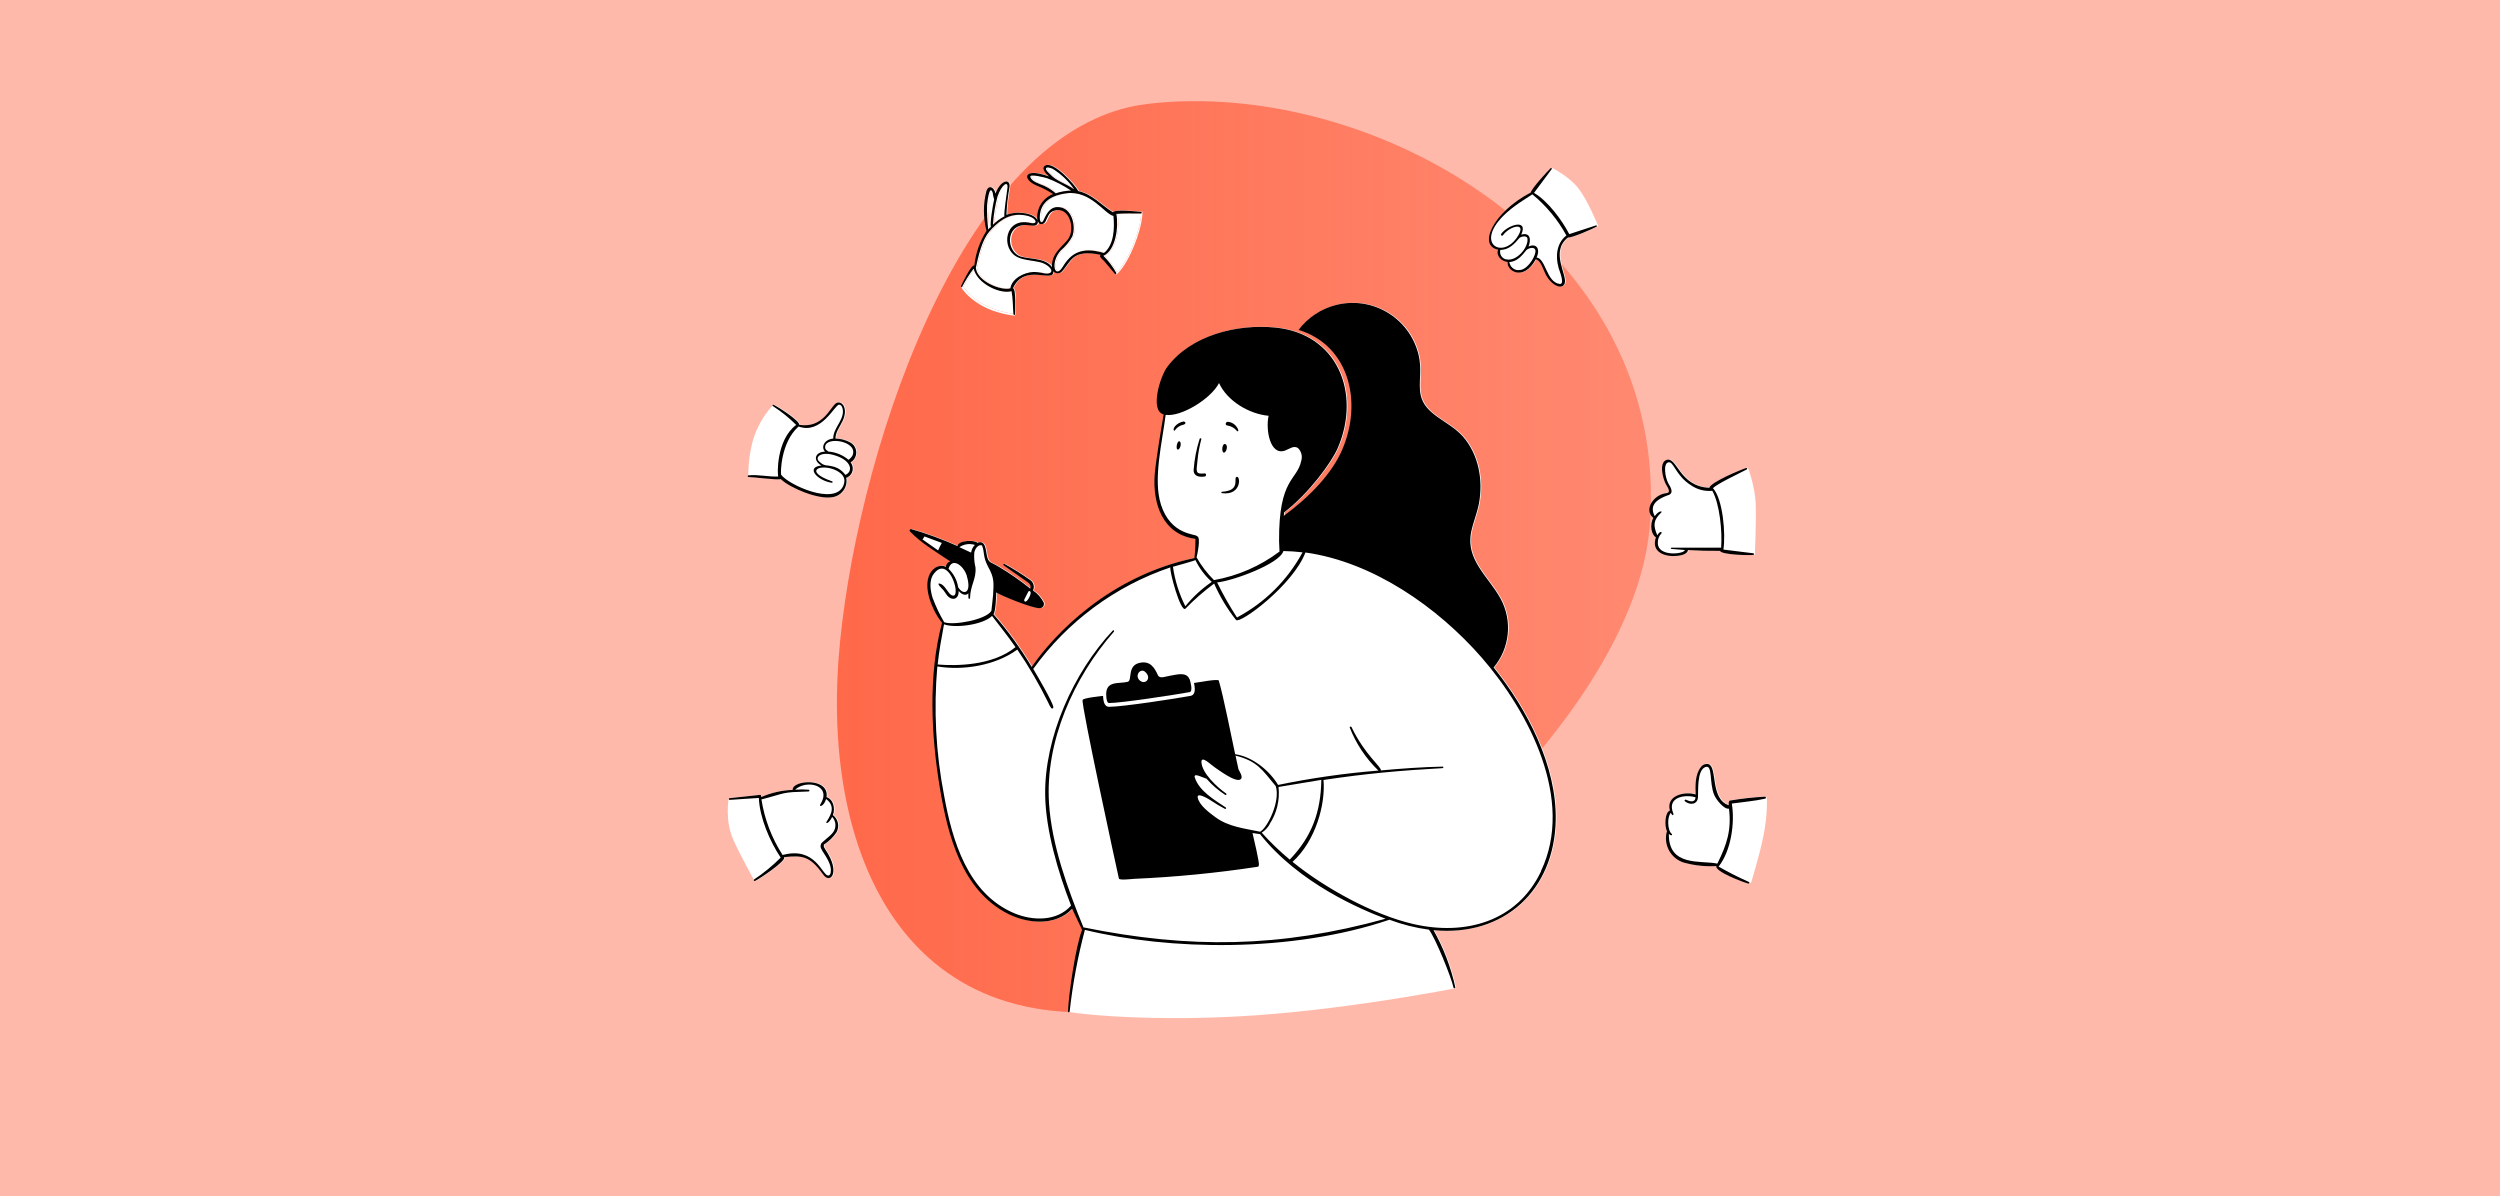
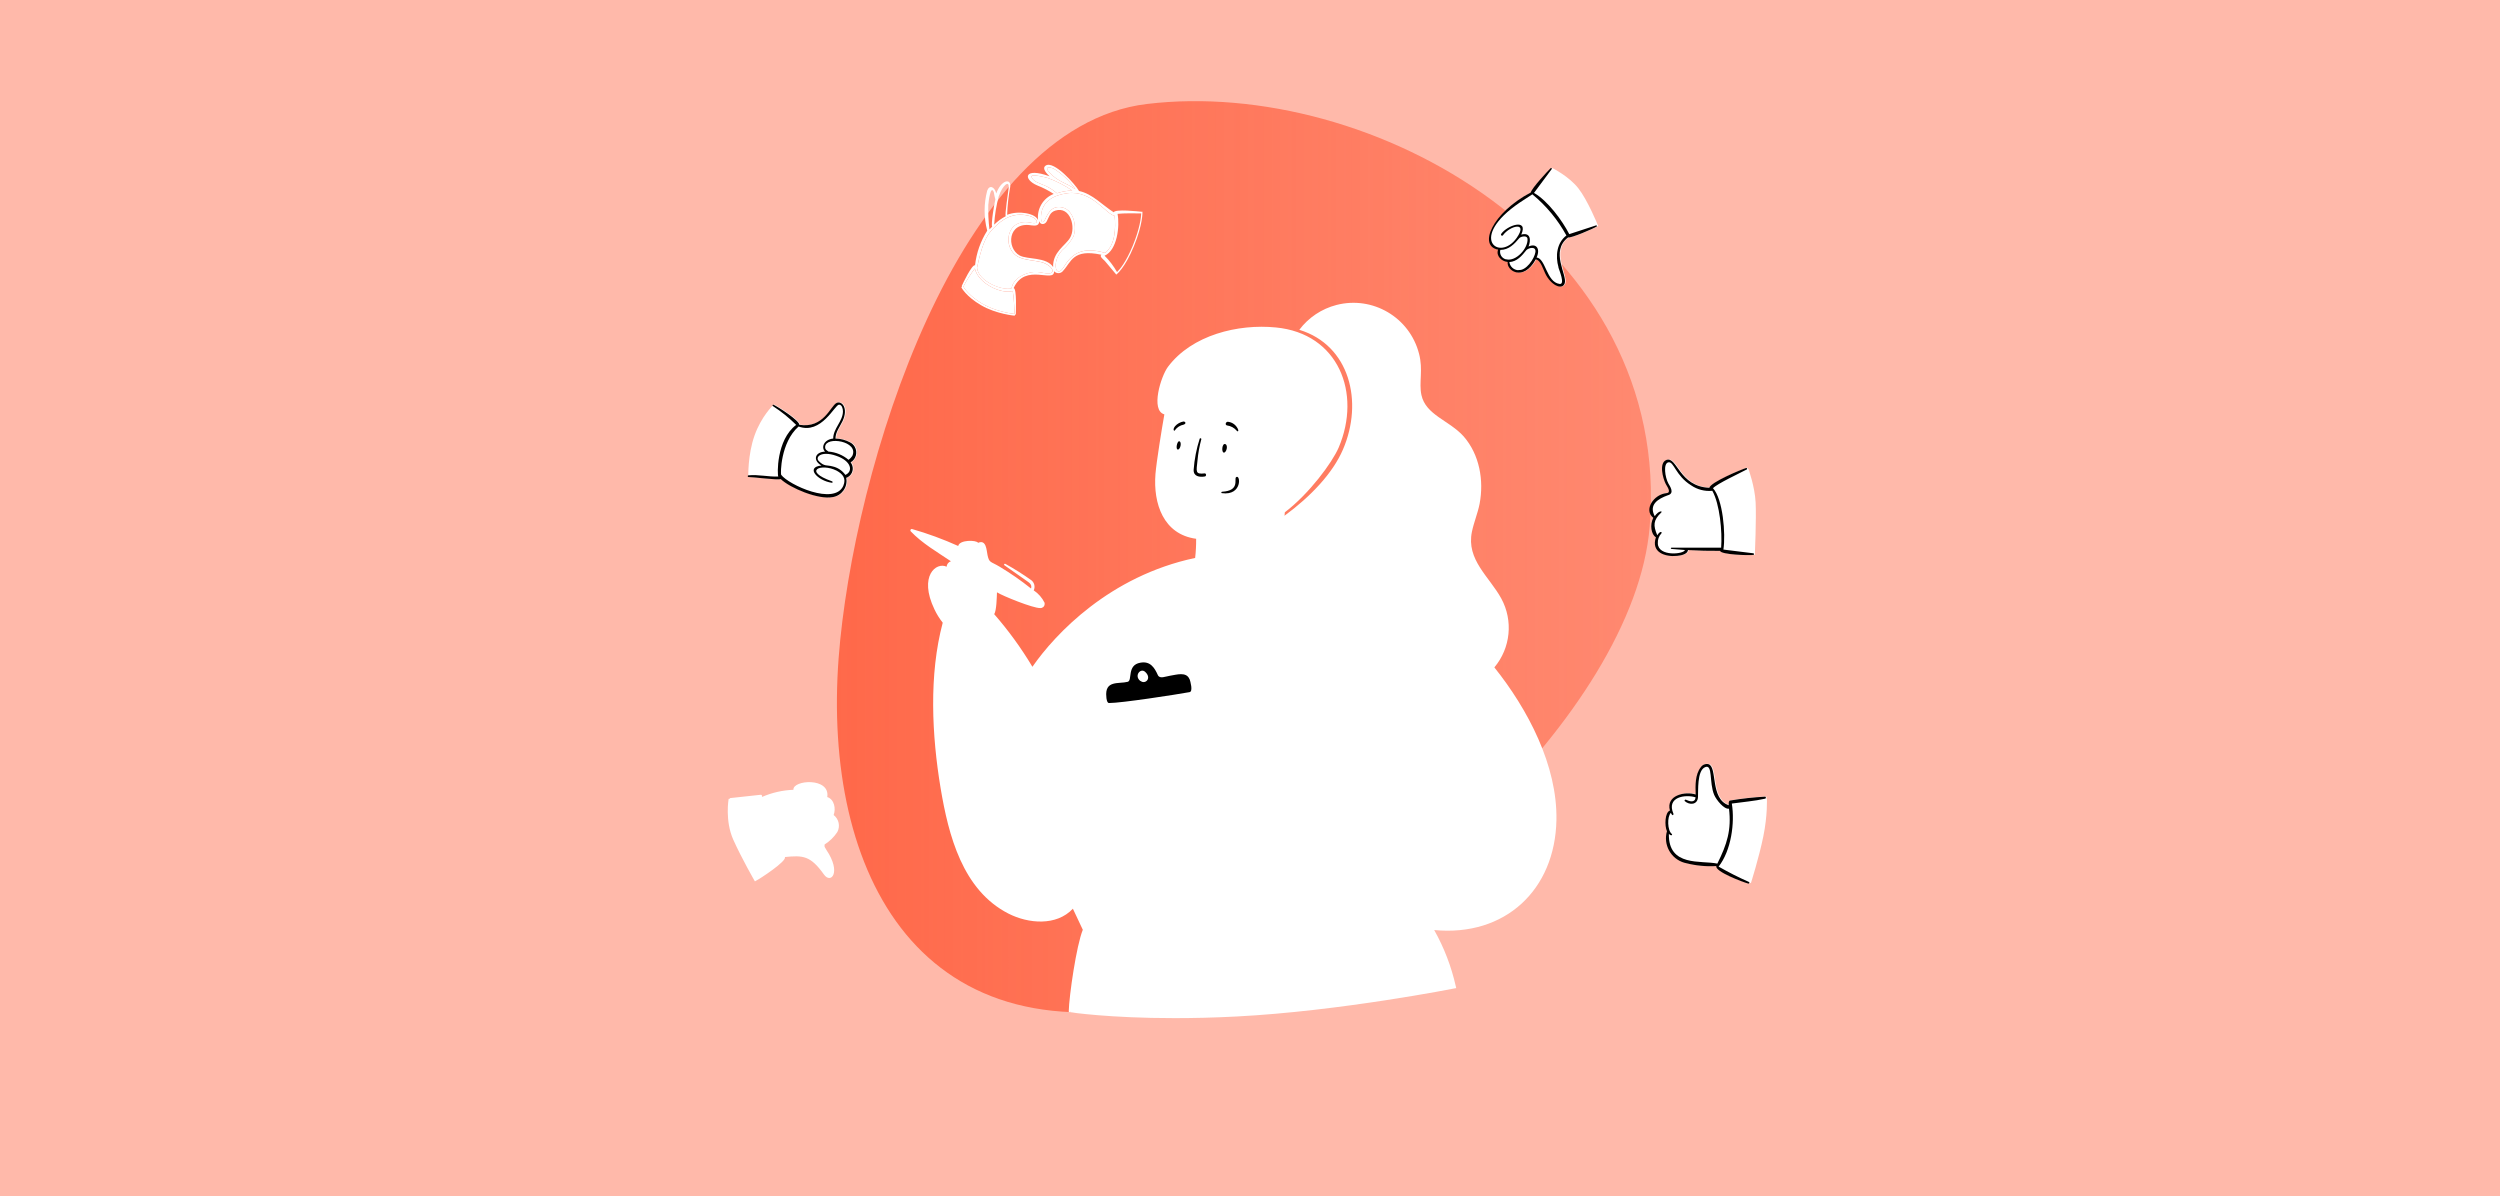
<svg xmlns="http://www.w3.org/2000/svg" viewBox="0 0 1440.1 689.22">
  <defs>
    <style>
      .cls-1 {
        fill: url(#linear-gradient);
      }

      .cls-2 {
        fill: #fff;
      }

      .cls-3 {
        fill: #ffb9aa;
      }
    </style>
    <linearGradient id="linear-gradient" x1="482.09" y1="320.72" x2="951.01" y2="320.72" gradientUnits="userSpaceOnUse">
      <stop offset="0" stop-color="#ff694a" />
      <stop offset="1" stop-color="#ff694a" stop-opacity=".6" />
    </linearGradient>
  </defs>
  <g id="bg_color_2" data-name="bg color 2">
    <path class="cls-3" d="M0,0H1440.1V689.22H0V0Z" />
  </g>
  <g id="test_bg_brand" data-name="test bg brand">
    <path class="cls-1" d="M682.17,575.14c106.46-27.48,259.21-163.85,268.12-271.81,13.37-162.1-160.43-259.02-289.67-243.43-109.16,13.17-169.34,211.07-177.53,319.09-9.35,123.3,46.29,235.59,199.08,196.15Z" />
  </g>
  <g id="illustrations">
    <g>
      <path class="cls-2" d="M480.22,469.48c1.35-3.58,.44-8.99-3.68-10.35,1.76-11.57-19.97-9.87-19.5-4.18-6.25,.24-12.41,1.65-18.14,4.15,.23-.45,.07-1.01-.38-1.26h-.47l-17.39,1.89c-.27,.03-.46,.27-.44,.53l-.49-.09c-.02,.12-2.22,12.61,2.68,23.55,4.85,10.82,12.37,23.86,12.44,23.99l.43-.25c2.39-1.13,18.3-11.6,16.82-13.77,10.44-1.04,14.75-.85,22.48,10,4.09,5.82,10.22-1.13,1.48-14.06-1.89-2.8-.75-2.48-1.1-3.14,2.95-1.85,5.48-4.32,7.39-7.23,1.78-3.34,.87-7.48-2.14-9.78Z" />
      <path class="cls-2" d="M860.84,384.41c9.34-11.15,10.91-26.88,3.96-39.65-6.89-12.58-20.25-22.3-16.92-38.43,1.13-5.47,3.36-10.66,4.43-16.13,2.55-13.4,0-28.3-9.21-38.84-8.27-9.21-21.82-12.26-24.31-23.84-1.54-7.2,1.1-14.43-1.38-23.8-5.38-20.87-26.66-33.43-47.53-28.05-8.56,2.21-16.12,7.25-21.43,14.31,29.09,8.87,37.01,41.45,25.16,68.93-5.85,13.65-18.46,26.98-33.68,38.18l.19-1.98c14.09-10.75,27.26-28.62,31.01-37.3,13.36-31.45-.19-65.72-36.16-69.18-21.82-2.17-48.43,4.34-62.17,22.67-4.09,5.47-10.19,25.16-2.08,27.39-1.45,8.18-4.5,26.86-5.13,34.37-1.35,17.01,4.56,34.78,23.43,37.3,.04,3.69-.15,7.37-.57,11.04-49.09,10.38-80.5,43.62-93.74,62.7-6.42-10.74-13.79-20.89-22.01-30.31,1.35-2.04,1.48-9.75,1.6-12.58,3.14,2.01,20.91,9.25,24.97,9.06,1.29,.07,2.4-.91,2.48-2.2,.03-.26,.03-.53,0-.79-1.42-2.92-3.59-5.41-6.29-7.2,.98-2.03,.4-4.47-1.38-5.85-4.81-3.42-9.8-6.57-14.97-9.43-.47-.28-1.04,.47-.57,.79l13.18,9.25c1.57,1.04,2.83,2.17,2.2,4.18-5.75-4.6-11.8-8.8-18.11-12.58-5.22-3.14-5.97-2.08-6.95-6.64-.6-2.86-.69-9.18-5.44-7.11-1.01-1.7-10.79-1.82-11.45,1.82-8.67-3.91-17.62-7.19-26.76-9.81-.66,0-1.07,.91-.63,1.35,6.67,6.98,15.25,11.92,23.18,17.26-1.39,.44-2.37,1.69-2.48,3.14-5.88-2.86-16.26,5.22-7.01,24.56,1.29,2.74,2.9,5.33,4.78,7.7-8.02,30.06-6.29,64.91-1.2,95.44,4.53,26.98,12.58,58.62,39.09,72.14,11.38,5.79,27.58,7.3,37.08-2.83l5.72,12.14c-3.68,8.99-7.86,37.74-8.11,47.01,0,.63,.85,.63,.94,0l-.08,.49c.28,.04,22.23,3.39,60.19,3.39,10.64,0,22.55-.26,35.59-.94,59.51-3.07,125.9-16.22,126.56-16.36l-.1-.49h0s0,0,0,0l-.1-.48s-.01,0-.02,0c-2.55-11.37-6.74-22.31-12.46-32.47,40.88,3.93,69.65-23.18,70.41-63.36,.6-31.45-16.51-63.87-35.69-87.86l-.03-.13Z" />
      <path class="cls-2" d="M966.44,320.14c1.95-.16,6.07-.85,6.29-3.36,6.16,.38,12.33,.53,18.49,.47,.6,2.23,16.79,2.7,19.15,2.33,0,0,0,0,0,0l.5,.02c0-.21,.91-20.94,.44-30.17-.47-9.29-4.11-19.2-4.15-19.3l-.47,.17c.16-.17,.16-.43,0-.6-.09-.16-.29-.24-.47-.19-2.86,.88-20.44,8.18-21.19,11.42-17.39-.72-18.55-18.18-24.65-16.07-4.56,1.6-2.08,10.75-.44,13.87,.63,1.26,3.49,4.97,.47,5.25-7.55,.75-13.36,9.81-7.64,14.25-2.08,3.87-1.29,9.65,1.51,11.19-3.02,8.74,5.41,11.45,12.17,10.72Z" />
      <path class="cls-2" d="M490.09,254.76c-2.59-1.41-5.48-2.16-8.43-2.2,0-3.74,2.52-6.79,4.09-10.09,3.49-7.42-.44-11.92-3.49-10.41-3.52,1.76-7.3,14.75-21.41,12.58,0-2.52-12.26-10.35-14.87-11.57-.41-.2-.68,.27-.53,.59l-.16-.17c-.07,.06-6.71,6.3-10.66,17.4-3.94,11.07-3.59,23.71-3.59,23.84l.5-.02c2.87,0,17.2,1.95,18.55,1.16,5.53,5.25,21.79,12.04,29.97,10.41,5.15-.81,8.66-5.64,7.85-10.78-.02-.11-.03-.21-.06-.32,2.95-1.05,4.49-4.28,3.44-7.23,0-.01,0-.02-.01-.04-.21-.59-.52-1.15-.91-1.64,3.14-1.83,4.19-5.85,2.36-8.99-.63-1.07-1.54-1.95-2.65-2.52Z" />
      <path class="cls-2" d="M894.43,96.9l-.22,.44c.24-.35-.19-.9-.54-.59-1.29,1.19-11.07,11.67-11.48,14.02-22.33,11.79-30.44,30.82-18.87,32.96-1.35,3.65,2.14,6.82,5.53,7.11-.75,5,8.99,11.51,16.16-1.48,2.96,.35,4.31,6.1,6.04,9.18,3.58,6.29,9.43,8.43,10.69,4.53,1.45-5.06-8.58-18.33,1.95-26.41,1.35,.66,14.68-5.06,16.48-6.29l.46-.19c-.25-.61-6.12-14.99-11.46-21.74-5.37-6.79-14.37-11.34-14.75-11.53Z" />
      <path class="cls-2" d="M1017.79,459.95l-.5,.03c.5-.31,.35-1.16-.09-1.16h0c-6.81,.38-13.59,1.13-20.31,2.26-.88,.31-.72,2.01-.63,2.7-10.91-3.49-6.45-22.01-11.67-23.65-1.7-.41-3.48,.28-4.47,1.73-3.3,4.28-3.14,10.41-2.96,15.72-5.75-1.95-17.3,.28-14.84,9.25-2.92,1.01-3.14,8.84-1.7,11.92-2.23,7.76,2.22,15.87,9.97,18.14l.94,.22c5.72,1.48,11.65,2.05,17.55,1.7-1.07,3.14,15.72,9.43,18.4,10.09,.27,.08,.55-.07,.63-.33h0s.48,.15,.48,.15c.05-.14,4.63-14.59,7.15-26.9,2.52-12.34,2.07-21.78,2.06-21.87Z" />
      <path class="cls-2" d="M658.11,121.94l-.5,.03c-2.05-.16-15.09-1.7-16.07,.31-6.51-4.09-12.17-10.6-19.97-12.26-1.86-3.43-14.62-18.02-19.31-14.56-2.3,1.73,1.07,4.84,2.33,6.1-14.97-5.47-15.41,1.76-7.04,5.28,3.31,1.29,6.47,2.92,9.43,4.87-6.12,2.4-9.82,8.64-8.99,15.16-1.35-3.96-11.23-5.79-17.83-3.14,.19-5.45,.79-10.87,1.79-16.23,.47-5-5.22-3.9-8.08,3.96-.85-3.87-3.9-5.16-5.19-1.67-2,7.56-2,15.52,0,23.08-3.83,6.02-6.23,12.84-7.01,19.94-1.73-.66-7.14,10.63-7.64,11.89-.11,.2-.04,.45,.16,.57l-.45,.22c.11,.21,2.68,5.22,11.37,10.32,8.66,5.08,19.34,6.05,19.44,6.06l.04-.5c.26,.02,.5-.15,.57-.41,0-.94,.66-14.81-1.26-15,6.73-14.81,23.55-2.55,23.3-9.72,1.24,1.38,3.37,1.49,4.75,.25,.19-.17,.35-.36,.5-.56,4.69-5,5.47-12.77,22.01-9.18-1.45,.85,1.35,2.92,1.95,3.55l6.28,7.48,.29,.42c.2-.14,4.91-3.53,10.17-16.32,5.25-12.76,4.96-19.65,4.95-19.93Zm-54.83-25.04c.44-1.13,2.96,0,3.65,.22,4.97,3.06,9.26,7.12,12.58,11.92-5.69-3.87-10.09-4.47-14.28-9.06-.66-.63-2.39-2.11-1.95-3.08Zm-1.7,9.84v.03c-2.26-1.04-6.67-2.14-7.39-4.97-.53-1.92,8.84,.53,9.65,.82,4.88,1.82,9.52,4.22,13.84,7.14-3.01,.06-5.99,.59-8.84,1.57-2.17-1.9-4.62-3.45-7.26-4.59Zm-26.19,6.13h.03c2.04-6.13,6.29-9.62,5.57-4.31-.19,1.86-2.3,15.25-1.64,15.97-2.45,1.29-4.69,2.93-6.67,4.87,.33-5.59,1.23-11.14,2.7-16.54Zm-6.07,4.87h.03c0-.82,1.26-11.89,3.14-6.95,.2,1.38,.49,2.75,.88,4.09-.66,2.55-2.58,14.15-1.86,15.72l-1.54,1.54c-.59-4.78-.81-9.59-.66-14.4Zm15.15,63.1c-2.11-.24-11.11-1.5-18.56-5.87-7.7-4.52-10.48-9.01-10.91-9.78,.02-.02,.04-.03,.05-.06h-.08s-.02-.03-.02-.04c1.92-3.65,4.13-7.14,6.61-10.43,1.89,8.65,15.22,14.94,21.82,12.99,.81,4.33,.73,8.87,1.09,13.2Zm21.36-23.86c-1.89,1.54-4.78-.35-9.75-.35-5.72,.25-12.58,3.93-13.36,9.43-4.97,1.57-19.09-3.81-19.91-11.82,1.35-6.26,3.49-15.91,7.64-20.66l.03-.13c4.84-5.53,10.57-10.22,18.3-9.75,5.13,.31,7.45,1.98,8.21,3.14,1.04,1.95-1.51,1.82-2.67,1.54-14.97-3.58-17.39,14.91-7.45,19.72,3.71,1.79,9.15,1.92,13.11,2.92,3.96,1.01,7.74,4.4,5.85,5.94Zm.82-3.14c-3.81-5.91-14.72-4.25-19.25-6.64-7.74-4.21-6.98-19.69,6.67-17.39,2.08,.28,4.65,.38,4.5-2.36h.03c.75,2.23,3.33,2.08,4.4,0,1.35-2.55,1.73-5.13,4.91-6.13,8.58-2.74,12.11,9.69,8.46,15.72-2.64,4.43-10.09,8.18-9.72,16.79Zm6.26-.22c-4.65,7.7-7.45-2.55-1.1-9.43,2.63-2.22,4.83-4.89,6.51-7.89,2.2-5.31,.31-15.28-6.29-16.79-5.47-1.29-7.99,2.42-9.94,6.7-.97,2.74-2.8,2.42-2.39-2.14,.72-8.3,7.33-11.7,15.28-12.77,14.03-1.82,22.2,12.23,27.11,13.02,.66,6.95,.44,16.6-5.47,21.38-12.92-3.84-19.06,.22-23.71,7.92Zm39.63-12.11c-3.93,9.54-7.56,13.75-9.08,15.22-1.96-3.45-4.37-6.63-7.19-9.43,7.3-3.14,8.84-17.04,7.48-24.12,3.96-.42,9.34-.27,13.64-.25-.1,2.24-.76,8.62-4.86,18.59Z" />
-       <path class="cls-2" d="M561.55,154.67c-2.49,3.29-4.7,6.78-6.61,10.43,0,.01,0,.02,.02,.04h.08s-.03,.04-.05,.06c.43,.76,3.22,5.26,10.91,9.78,7.45,4.37,16.45,5.63,18.56,5.87-.36-4.33-.28-8.87-1.09-13.2-6.6,1.95-19.94-4.34-21.82-12.99Z" />
-       <path class="cls-2" d="M571.51,130.61c-.72-1.57,1.2-13.18,1.86-15.72-.39-1.34-.68-2.71-.88-4.09-1.89-4.94-3.14,6.13-3.14,6.95h-.03c-.15,4.81,.07,9.63,.66,14.4l1.54-1.54Z" />
+       <path class="cls-2" d="M561.55,154.67c-2.49,3.29-4.7,6.78-6.61,10.43,0,.01,0,.02,.02,.04h.08s-.03,.04-.05,.06c.43,.76,3.22,5.26,10.91,9.78,7.45,4.37,16.45,5.63,18.56,5.87-.36-4.33-.28-8.87-1.09-13.2-6.6,1.95-19.94-4.34-21.82-12.99" />
      <path class="cls-2" d="M619.5,109.04c-3.32-4.8-7.61-8.86-12.58-11.92-.69-.22-3.21-1.35-3.65-.22-.44,.97,1.29,2.45,1.95,3.08,4.18,4.59,8.58,5.19,14.28,9.06Z" />
      <path class="cls-2" d="M617.68,109.76c-4.31-2.92-8.96-5.32-13.84-7.14-.82-.28-10.19-2.74-9.65-.82,.72,2.83,5.13,3.93,7.39,4.97v-.03c2.65,1.14,5.1,2.69,7.26,4.59,2.85-.98,5.83-1.51,8.84-1.57Z" />
-       <path class="cls-2" d="M579.34,124.54c-.66-.72,1.45-14.12,1.64-15.97,.72-5.31-3.52-1.82-5.57,4.31h-.03c-1.47,5.41-2.38,10.95-2.7,16.54,1.97-1.94,4.22-3.58,6.67-4.87Z" />
      <path class="cls-2" d="M642.08,124.32c-4.91-.79-13.08-14.84-27.11-13.02-7.96,1.07-14.56,4.47-15.28,12.77-.41,4.56,1.42,4.87,2.39,2.14,1.95-4.28,4.47-7.99,9.94-6.7,6.6,1.51,8.49,11.48,6.29,16.79-1.68,3-3.88,5.68-6.51,7.89-6.35,6.89-3.55,17.14,1.1,9.43,4.65-7.7,10.79-11.76,23.71-7.92,5.91-4.78,6.13-14.43,5.47-21.38Z" />
-       <path class="cls-2" d="M643.75,123.19c1.35,7.08-.19,20.97-7.48,24.12,2.82,2.8,5.23,5.98,7.19,9.43,1.51-1.47,5.15-5.68,9.08-15.22,4.1-9.97,4.76-16.34,4.86-18.59-4.3-.01-9.67-.17-13.64,.25Z" />
      <path class="cls-2" d="M599.97,151.05c-3.96-1.01-9.4-1.13-13.11-2.92-9.94-4.81-7.52-23.3,7.45-19.72,1.16,.28,3.71,.41,2.67-1.54-.75-1.16-3.08-2.83-8.21-3.14-7.74-.47-13.46,4.21-18.3,9.75l-.03,.13c-4.15,4.75-6.29,14.4-7.64,20.66,.82,8.02,14.94,13.4,19.91,11.82,.79-5.5,7.64-9.18,13.36-9.43,4.97,0,7.86,1.89,9.75,.35,1.89-1.54-1.89-4.94-5.85-5.94Z" />
    </g>
    <g>
-       <path d="M554.23,165.18c1.92-3.67,4.14-7.17,6.64-10.47,1.89,8.65,15.22,14.94,21.82,12.99,.82,4.37,.72,8.96,1.1,13.33,.03,.21,.2,.38,.41,.41,.26,.02,.5-.15,.57-.41,0-.94,.66-14.81-1.26-15,6.73-14.81,23.55-2.55,23.3-9.72,1.24,1.38,3.37,1.49,4.75,.25,.19-.17,.35-.36,.5-.56,4.69-5,5.47-12.77,22.01-9.18-1.45,.85,1.35,2.92,1.95,3.55l6.29,7.48c.16,.12,.38,.12,.53,0,.22-.12,.31-.4,.19-.63-2.01-3.63-4.51-6.95-7.45-9.87,7.3-3.14,8.84-17.04,7.48-24.12,4.12-.44,9.78-.25,14.15-.25,.6,0,.72-.94,0-.94-2.04-.16-15.09-1.7-16.07,.31-6.51-4.09-12.17-10.6-19.97-12.26-1.86-3.43-14.62-18.02-19.31-14.56-2.3,1.73,1.07,4.84,2.33,6.1-14.97-5.47-15.41,1.76-7.04,5.28,3.31,1.29,6.47,2.92,9.43,4.87-6.12,2.4-9.82,8.64-8.99,15.16-1.35-3.96-11.23-5.79-17.83-3.14,.19-5.45,.79-10.87,1.79-16.23,.47-5-5.22-3.9-8.08,3.96-.85-3.87-3.9-5.16-5.19-1.67-2,7.56-2,15.52,0,23.08-3.83,6.02-6.23,12.84-7.01,19.94-1.73-.66-7.14,10.63-7.64,11.89-.11,.2-.04,.45,.16,.57s.45,.04,.57-.16h-.13Zm48.36-68.24c.44-1.13,2.96,0,3.65,.22,4.97,3.06,9.26,7.12,12.58,11.92-5.69-3.87-10.09-4.47-14.28-9.06-.66-.63-2.39-2.11-1.95-3.08Zm-1.7,9.87c-2.26-1.04-6.67-2.14-7.39-4.97-.53-1.92,8.84,.53,9.65,.82,4.88,1.82,9.52,4.22,13.84,7.14-3.01,.06-5.99,.59-8.84,1.57-2.17-1.9-4.62-3.45-7.26-4.59v.03Zm-1.89,17.3c.72-8.3,7.33-11.7,15.28-12.77,14.03-1.82,22.2,12.23,27.11,13.02,.66,6.95,.44,16.6-5.47,21.38-12.92-3.84-19.06,.22-23.71,7.92-4.65,7.7-7.45-2.55-1.1-9.43,2.63-2.22,4.83-4.89,6.51-7.89,2.2-5.31,.31-15.28-6.29-16.79-5.47-1.29-7.99,2.42-9.94,6.7-.97,2.74-2.8,2.42-2.39-2.14h0Zm-1.1,3.4c.75,2.23,3.33,2.08,4.4,0,1.35-2.55,1.73-5.13,4.91-6.13,8.58-2.74,12.11,9.69,8.46,15.72-2.64,4.43-10.09,8.18-9.72,16.79-3.8-5.91-14.72-4.25-19.25-6.64-7.74-4.21-6.98-19.69,6.67-17.39,2.08,.28,4.65,.38,4.5-2.36h.03Zm-23.18-14.59c2.04-6.13,6.29-9.62,5.57-4.31-.19,1.86-2.3,15.25-1.64,15.97-2.45,1.29-4.69,2.93-6.67,4.87,.33-5.59,1.23-11.14,2.7-16.54h.03Zm-6.07,4.87c0-.82,1.26-11.89,3.14-6.95,.2,1.38,.49,2.75,.88,4.09-.66,2.55-2.58,14.15-1.86,15.72l-1.54,1.54c-.59-4.78-.81-9.59-.66-14.4h.03Zm1.13,15.72c4.84-5.53,10.57-10.22,18.3-9.75,5.13,.31,7.45,1.98,8.21,3.14,1.04,1.95-1.51,1.82-2.67,1.54-14.97-3.58-17.39,14.91-7.45,19.72,3.71,1.79,9.15,1.92,13.11,2.92,3.96,1.01,7.74,4.4,5.85,5.94-1.89,1.54-4.78-.35-9.75-.35-5.72,.25-12.58,3.93-13.36,9.43-4.97,1.57-19.09-3.8-19.91-11.82,1.35-6.26,3.49-15.91,7.64-20.66l.03-.13Zm-89.97,336.03c1.35-3.58,.44-8.99-3.68-10.35,1.76-11.57-19.97-9.87-19.5-4.18-6.25,.24-12.41,1.65-18.14,4.15,.23-.45,.07-1.01-.38-1.26h-.47l-17.39,1.89c-.27,.03-.46,.27-.44,.53,.03,.28,.28,.47,.56,.44,0,0,0,0,0,0l16.76-1.1c.47,11.38,6.29,24.94,12.58,34.37-4.67,4.7-9.8,8.91-15.31,12.58-.44,.31,0,1.1,.47,.91,2.39-1.13,18.3-11.6,16.82-13.77,10.44-1.04,14.75-.85,22.48,10,4.09,5.82,10.22-1.13,1.48-14.06-1.89-2.8-.75-2.48-1.1-3.14,2.95-1.85,5.48-4.32,7.39-7.23,1.78-3.34,.87-7.48-2.14-9.78Zm.28,9.65c-1.89,2.86-7.7,6.29-7.2,7.36-1.45,2.45,4.5,7.01,5.63,13.36,.22,1.1,.31,4.59-1.54,4.43-3.46-.28-7.3-16.95-26.16-11.82-6.25-9.71-10.41-20.61-12.2-32.01,15.22-3.96,10.91-4.09,27.26-4.59,.27-.06,.45-.32,.41-.6-.03-.21-.2-.38-.41-.41-2.63-.22-5.27-.22-7.89,0,6.51-6.04,21.6-2.74,14.53,8.49-.94,1.54,2.01,1.38,3.36-3.14,6.79,4.97,.94,11.57,.16,13.27-.47,.97,1.35,1.1,3.33-2.96,2.2,2.36,2.5,5.92,.72,8.62h0Zm380.34-94.72c9.34-11.15,10.91-26.88,3.96-39.65-6.89-12.58-20.25-22.3-16.92-38.43,1.13-5.47,3.36-10.66,4.43-16.13,2.55-13.4,0-28.3-9.21-38.84-8.27-9.21-21.82-12.26-24.31-23.84-1.54-7.2,1.1-14.43-1.38-23.8-5.38-20.87-26.66-33.43-47.53-28.05-8.56,2.21-16.12,7.25-21.43,14.31,29.09,8.87,37.01,41.45,25.16,68.93-5.85,13.65-18.46,26.98-33.68,38.18l.19-1.98c14.09-10.75,27.26-28.62,31.01-37.3,13.36-31.45-.19-65.72-36.16-69.18-21.82-2.17-48.43,4.34-62.17,22.67-4.09,5.47-10.19,25.16-2.08,27.39-1.45,8.18-4.5,26.86-5.13,34.37-1.35,17.01,4.56,34.78,23.43,37.3,.04,3.69-.15,7.37-.57,11.04-49.09,10.38-80.5,43.62-93.74,62.7-6.42-10.74-13.79-20.89-22.01-30.31,1.35-2.04,1.48-9.75,1.6-12.58,3.14,2.01,20.91,9.25,24.97,9.06,1.29,.07,2.4-.91,2.48-2.2,.03-.26,.03-.53,0-.79-1.42-2.92-3.59-5.41-6.29-7.2,.98-2.03,.4-4.47-1.38-5.85-4.81-3.42-9.8-6.57-14.97-9.43-.47-.28-1.04,.47-.57,.79l13.18,9.25c1.57,1.04,2.83,2.17,2.2,4.18-5.75-4.6-11.8-8.8-18.11-12.58-5.22-3.14-5.97-2.08-6.95-6.64-.6-2.86-.69-9.18-5.44-7.11-1.01-1.7-10.79-1.82-11.45,1.82-8.67-3.91-17.62-7.19-26.76-9.81-.66,0-1.07,.91-.63,1.35,6.67,6.98,15.25,11.92,23.18,17.26-1.39,.44-2.37,1.69-2.48,3.14-5.88-2.86-16.26,5.22-7.01,24.56,1.29,2.74,2.9,5.33,4.78,7.7-8.02,30.06-6.29,64.91-1.19,95.44,4.53,26.98,12.58,58.62,39.09,72.14,11.38,5.79,27.58,7.3,37.08-2.83l5.72,12.14c-3.68,8.99-7.86,37.74-8.11,47.01,0,.63,.85,.63,.94,0,1.75-15.87,4.69-31.58,8.77-47.01,48.08,11.73,118.62,13.4,175.44-5.85,7.34,2.77,14.96,4.69,22.74,5.72,3.65,4.59,12.92,27.48,14.18,33.43,.09,.28,.38,.43,.66,.35,.23-.08,.38-.29,.38-.53-2.54-11.55-6.78-22.65-12.58-32.96,40.88,3.93,69.65-23.18,70.41-63.36,.6-31.45-16.51-63.87-35.69-87.86l-.03-.13Zm-270.38-39.12c.75-1.54,1.54-3.14,2.3-4.56,.63-.82,2.74-.28,0,4.28-1.79,2.74-2.61,1.04-2.3,.28Zm-49.65-28.3l-8.96-6.29,1.1-1.73,10,3.71c-.79,1.4-1.5,2.84-2.14,4.31Zm209.9,1.16c-8.6,15.95-21.73,28.99-37.74,37.48-4.22-6.49-8.05-13.23-11.45-20.19,8.84-.79,36.1-10.69,38.18-18.08,3.68,.07,7.35,.32,11.01,.75v.03Zm-81.57-27.67c-4.62-14.47,.82-36.04,2.74-51.57,8.71,1.35,26.07-9.12,30.75-18.33,4.72,10.38,17.36,17.86,28.55,18.87-1.79,7.99,.85,23.11,9.43,20.06,2.3-.82,5.03-3.14,7.45-1.51,1.97,1.87,2.72,4.69,1.95,7.3-2.42,11.67-13.02,9.75-12.8,46.26l.25,6.1c-11.11,8.37-24.04,14-37.74,16.45-3.93-3.89-7.31-8.3-10.03-13.11,.25-1.07,2.74-11.73,.25-12.2-.69-1.45-15.09-.31-20.82-18.3h0Zm6.95,35.94c1.51-.47,12.58-3.43,12.92-3.87,2.31,4.76,5.51,9.03,9.43,12.58-5.72,3.92-10.85,8.64-15.22,14.03-3.59-7.15-6-14.82-7.14-22.74Zm-114.09-12.58c-1.21,1.19-1.97,2.75-2.17,4.43-2.23-1.07-4.5-2.08-6.79-3.14,2.63-1.78,5.94-2.26,8.96-1.29Zm-4.69,17.8c3.14,10.35-2.11,11.41-4.97,6.51-.62-4.03-2.57-7.74-5.53-10.53,1.98-6.89,8.55-2.04,10.5,3.87v.16Zm-19.56,13.14c-1.35-4.43-2.45-10.28,.57-14.31,6.29-8.36,11.95,2.74,12.58,8.99,.41,4.75-2.14,4.12-3.77,2.08-1.64-2.04-3.14-4.97-5.44-5.44-2.3-.47,1.92,3.52,2.04,3.65,.82,.94,1.38,2.04,2.23,3.14,2.89,3.46,6.89,2.33,6.67-2.55,1.54,1.79,3.77,3.14,5.63,1.45-.28,4.87,.94,2.74,.94,2.67,.19-7.58,3.68-10.91,3.14-17.61-.68-2.83-.92-5.75-.69-8.65,.41-2.01,2.04-4.78,4.43-4.09,1.64,3.93,.35,6.54,3.68,12.58,3.33,6.04,3.14,8.55,2.74,15.72-.22,3.14-.72,6.29-1.01,9.43-3.14,5.13-21.79,8.49-27.17,6.54-2.59-4.39-4.78-9-6.57-13.77v.16Zm6.48,14.81c6.29,2.33,22.3,.38,27.64-4.84,4.56,5.97,9.25,11.79,13.52,17.96-13.14,10.75-34.31,10.91-44.84,10,.82-7.89,2.23-15.41,3.68-23.27v.16Zm343.86,142.33c-13.84,29.06-43.8,37.14-73.49,30.31-23.05-5.28-51.07-20.75-69.62-35.82,13.33-12.08,19.06-33.21,17.83-47.17,24.15-3.65,44.34-5.47,68.62-6.82,.24,0,.44-.2,.44-.44s-.2-.44-.44-.44c-11.89,.25-23.77,1.13-35.6,2.2,.63-1.86-9.12-8.74-16.89-24.97-.22-.5-1.19-.31-1.01,.31,3.66,9.34,9.29,17.78,16.51,24.75-19.42,1.55-38.72,4.31-57.8,8.27-4.97-8.36-14.91-16.35-24.72-17.7-2.26-10.38-6.64-32.92-9.43-42.42-.35-1.16-12.58,1.19-14.28,1.38,.44,2.39,1.35,6.82-2.08,7.45-7.42,1.38-38.96,6.29-46.85,6.29-3.14,0-3.33-4.25-3.46-6.29-1.6,.22-11.48,1.13-11.79,2.39-.75,3.14,19.09,94.62,20.91,102.8,.25,1.19,7.55,.25,8.77,.19,23.83-1.04,47.58-3.36,71.16-6.95,.4-.05,.7-.41,.66-.82,.01-.06,.01-.13,0-.19,.63-.66-3.14-16.35-3.62-18.43,1.35,.19,2.89,.5,4.34,.63,22.33,28.3,58.14,43.4,72.33,48.74-60.85,16.79-112.96,17.36-174.06,4.97-9.09-22.2-18.24-47.36-19.81-71.29-2.36-35.66,14.15-72.61,37.39-99.06,.38-.44-.25-1.1-.66-.66-22.61,24.02-39.47,61.67-38.96,94.87,.31,20.19,7.42,44.43,14.91,63.58-8.08,9.25-22.2,8.87-32.7,4.43-26.86-11.29-35.79-41.95-40.47-67.99-4.73-24.43-6.03-49.39-3.87-74.18,15,2.52,33.71-.63,46.07-9.72,6.66,9.78,12.63,20.01,17.86,30.63,.43,1.12,1.01,2.18,1.73,3.14,.27,.25,.68,.25,.94,0,.17-.15,.26-.37,.25-.6-.41-3.14-10.25-19.81-11.6-22.01,19.58-27.26,47.2-47.71,78.99-58.49-.57,2.26,5.82,25.82,8.62,23.84,5.13-5.29,10.68-10.15,16.6-14.53,3.28,7.49,7.51,14.53,12.58,20.94,2.08,2.74,32.96-20.09,40-38.84,38.9,5.44,76.13,31.45,101.51,60.5,27.36,31.48,53.65,82.04,34.18,123.02v.16Zm-181.6-36.86c-6.29-4.21-15.35-9.43-17.83-17.26-1.04-3.14,5.35,.47,6.67,.63,3.18,3.64,6.85,6.81,10.91,9.43,.5,.31,.97-.47,.5-.82-4.94-3.4-13.9-11.6-14.25-18.02-.19-4.31,5.72,1.7,7.48,2.8s12.8,9.69,15.31,6.82c1.23-1.35-.88-4.25-1.45-5.57-.53-2.64-1.1-5.25-1.7-7.86,12.58,3.14,15.47,8.3,23.18,17.58,2.74,8.55-4.62,23.77-8.99,26.26-8.87-1.89-18.24-2.8-25.75-8.36-3.33-2.45-9.43-6.92-10.22-11.32-.66-3.43,6.7,1.04,7.7,1.76,2.57,1.73,5.24,3.32,7.99,4.75,.23,.12,.51,.04,.63-.19s.04-.51-.19-.63h0Zm25.16,9.75c4.23-6.34,6.09-13.97,5.25-21.54l24.65-4.09c-.28,18.3-5.31,32.52-18.18,45.94-5.75-4.78-11.14-9.97-16.13-15.53,1.87-1.21,3.42-2.85,4.53-4.78h-.13Z" />
      <path d="M685.24,391.31c-1.82-4.59-7.55-2.61-11.16-2.08-2.74,.41-6.01,2.04-7.11-.35-1.98-4.4-4.43-8.18-10.06-7.14-7.92,1.35-4.43,10.25-7.3,11.01-5.13,1.35-13.4-1.13-12.3,8.8,0,.72,.35,3.4,1.48,3.43,7.26,0,38.49-4.84,46.48-6.29,2.08-.38,.41-6.29,0-7.45l-.03,.06Zm-28.3,1.01c-3.87-2.92,0-7.83,2.74-5.28,3.99,3.65,.06,7.33-2.58,5.28h-.16Zm37.14-117.86c.97-.19,.82-1.89-.19-1.76-5.47,.6-4.78-.94-4.09-7.42,.38-4.18,1.13-8.31,2.23-12.36-.01-.28-.25-.49-.53-.48-.18,0-.33,.11-.42,.26-1.88,5.81-3.05,11.83-3.49,17.92-.16,3.84,3.4,4.4,6.48,3.84h0Zm225.28-144.62l-15.41,5.03c-3.96-7.74-12.39-19.25-20.31-23.74l10.19-13.71c.25-.35-.19-.91-.53-.6-1.29,1.19-11.07,11.67-11.48,14.03-22.33,11.79-30.44,30.82-18.87,32.96-1.35,3.65,2.14,6.82,5.53,7.11-.75,5,8.99,11.51,16.16-1.48,2.96,.35,4.31,6.1,6.04,9.18,3.58,6.29,9.43,8.43,10.69,4.53,1.45-5.06-8.58-18.33,1.95-26.41,1.35,.66,14.69-5.06,16.48-6.29,.41-.13-.03-.72-.44-.6Zm-51.73,19.53h-.25c-2.35-.64-3.75-3.05-3.14-5.41,4.91,0,8.05-3.36,11.04-6.89,.97-.88,4.37-1.6,4.62,.41,.53,5.44-6.64,13.4-12.26,11.89Zm7.04,6.29c-2.65-.08-4.85-2.06-5.22-4.69,4.37-.25,7.3-3.68,9.81-6.89,1.29-1.32,5.72-2.48,5.19,1.19-.53,3.68-5.38,10.91-9.78,10.25v.13Zm23.05-1.54c.41,1.45,4.06,9.97,.63,9.43-7.55-1.01-7.92-14.65-13.21-15.22,2.36-5.13-.31-8.43-4.65-6.29,1.48-3.62,1.26-8.43-4.18-6.89,4.31-9.65-8.21-5.35-11.57-.41-.47,.69,.5,1.48,1.01,.79,3.99-5.57,14.81-8.24,7.86,1.6-9.91,13.9-28.3,0,1.86-20.47l7.23-4.72c7.99,6.58,14.65,14.63,19.62,23.71-5.6,4.25-6.42,11.89-4.56,18.33l-.03,.13Zm119.09,304.78c-6.81,.38-13.59,1.13-20.31,2.26-.88,.31-.72,2.01-.63,2.7-10.91-3.49-6.45-22.01-11.67-23.65-1.7-.41-3.48,.28-4.47,1.73-3.3,4.28-3.14,10.41-2.96,15.72-5.75-1.95-17.3,.28-14.84,9.25-2.92,1.01-3.14,8.84-1.7,11.92-2.23,7.76,2.22,15.87,9.97,18.14l.94,.22c5.72,1.48,11.65,2.05,17.55,1.7-1.07,3.14,15.72,9.43,18.4,10.09,.27,.08,.55-.07,.63-.33,.08-.25-.05-.51-.28-.61-5.97-2.64-11.79-5.59-17.45-8.84,7.23-9.21,9.43-25.16,7.61-36.32,6.29-.91,12.96-1.38,19.31-2.83,.5-.31,.35-1.16-.09-1.16h0Zm-27.55,38.58c-9.25-2.01-28.3,2.08-27.92-17.14,1.51,1.57,2.26,.5,1.64,0-2.45-1.89-2.74-9.84-.5-12.11,1.13,2.42,1.64,.91,1.48,.5-4.21-9.72,6.92-11.26,12.77-9.43-.35,3.4-3.55,2.33-5.63,1.35-.24-.1-.5,0-.63,.22-.12,.18-.12,.42,0,.6,2.8,2.48,7.36,2.17,7.64-2.23,.22-3.55-.63-15.22,4.03-17.3,4.65-2.08,2.3,8.87,5.31,15.97,1.23,2.89,5.72,8.46,8.52,7.92,1.48,12.3-1.16,20.53-6.7,31.63Zm-23.21-177.26c1.95-.16,6.07-.85,6.29-3.36,6.16,.38,12.33,.53,18.49,.47,.6,2.23,16.79,2.7,19.15,2.33,.47,0,.69-.82,0-.94l-17.23-2.14c1.38-9.09-.28-29.15-6.01-35.35,2.64-2.74,15.22-8.52,19.56-10.85,.16-.17,.16-.43,0-.6-.09-.16-.29-.24-.47-.19-2.86,.88-20.44,8.18-21.19,11.41-17.39-.72-18.55-18.18-24.65-16.07-4.56,1.6-2.08,10.75-.44,13.87,.63,1.26,3.49,4.97,.47,5.25-7.55,.75-13.36,9.81-7.64,14.25-2.08,3.87-1.29,9.65,1.51,11.19-3.02,8.74,5.41,11.45,12.17,10.72Zm-11.07-7.23c-.14-2.11,.6-4.18,2.04-5.72,.63-.6-.53-1.95-2.36,1.07-2.39-5.63-2.42-8.62,2.3-13.11,.94-.88-1.35-1.35-3.77,2.11-3.58-6.73,2.01-10.03,7.45-12.01,4.37-1.1,1.16-5.47,.44-6.76-1.95-3.52-3.14-11.67,0-12.26s4.09,7.67,13.08,13.27c3.57,2.45,7.89,3.57,12.2,3.14,4.31,7.64,5.79,23.58,5.09,32.77h-28.62c-.5,0-.47,.66,0,.72,2.58,.25,5.16,.44,7.74,.63-.5,2.42-15.44,3.96-15.6-3.84h0Zm-273.21-70.19c-1.9,.32-3.63,1.29-4.91,2.74-1.7,2.17-.28,3.14,0,2.23,1.18-1.63,2.93-2.75,4.91-3.14,1.82-.63,1.04-1.82,0-1.82Zm25,2.26c2.24,.28,4.28,1.41,5.72,3.14,.47,.63,1.6,.25,0-2.11-1.2-1.82-3.17-2.98-5.35-3.14-1.23,.28-1.48,1.79-.38,2.11Zm-217.07,9.78c-2.59-1.41-5.48-2.16-8.43-2.2,0-3.74,2.52-6.79,4.09-10.09,3.49-7.42-.44-11.92-3.49-10.41-3.52,1.76-7.3,14.75-21.41,12.58,0-2.52-12.26-10.35-14.87-11.57-.5-.25-.82,.53-.35,.79,4.83,3.13,9.32,6.76,13.4,10.82-11.6,8.68-10.91,29.02-10.31,29.75-5.75,.22-11.45-1.26-17.17-.69-.57,0-.57,.97,0,.97,2.86,0,17.2,1.95,18.55,1.16,5.53,5.25,21.79,12.04,29.97,10.41,5.15-.81,8.66-5.64,7.85-10.78-.02-.11-.03-.21-.06-.32,2.95-1.05,4.49-4.28,3.44-7.23,0-.01,0-.02-.01-.04-.21-.59-.52-1.15-.91-1.64,3.14-1.83,4.19-5.85,2.36-8.99-.63-1.07-1.54-1.95-2.65-2.52Zm-3.9,24.97c-5.09,11.6-31.45-.5-35.82-6.29-.38-.53-.47-18.49,10.03-27.83,13.18,4.81,20.88-12.58,23.3-12.58,1.73,0,2.26,2.48,2.26,3.8,0,5.79-5.63,9.91-5.6,15.72-5.35,.53-7.14,5.16-4.69,7.52-5.88,.22-7.26,5.06-2.08,8.02-9.43,.88-2.36,8.77,6.01,9.94,.53,0,.63-.72,0-.88-17.04-6.01-6.29-10.63,2.74-6.1,3.46,1.92,5.63,4.37,3.84,8.68h0Zm1.13-6.29c-1.78-2.49-4.43-4.23-7.42-4.87-3.14-.88-4.65,.22-7.8-2.99-2.45-2.45,1.51-6.04,9.87-3.14,9.03,2.99,10.03,9.18,5.25,11.1l.09-.09Zm4.15-11.04c-.6,.94-1.38,1.76-2.3,2.39-3.27-2.77-7.33-4.43-11.6-4.75-.5-.6-2.01-.82-1.86-2.77,.35-6.32,19.59-3.18,15.66,5.22l.09-.09Zm213.96-1.76c1.42,0,2.61-4.28,.75-4.91-1.86-.63-2.33,4.91-.75,4.91Zm-25.82-6.54c-1.19,0-2.17,4.78-.69,4.78s2.42-4.62,.69-4.78Zm24.65,29.91c11.98,1.6,10.75-11.35,8.14-9.18-1.23,1.1,2.39,7.77-8.05,8.36-.47,0-.63,.82-.09,.82h0Z" />
    </g>
  </g>
</svg>